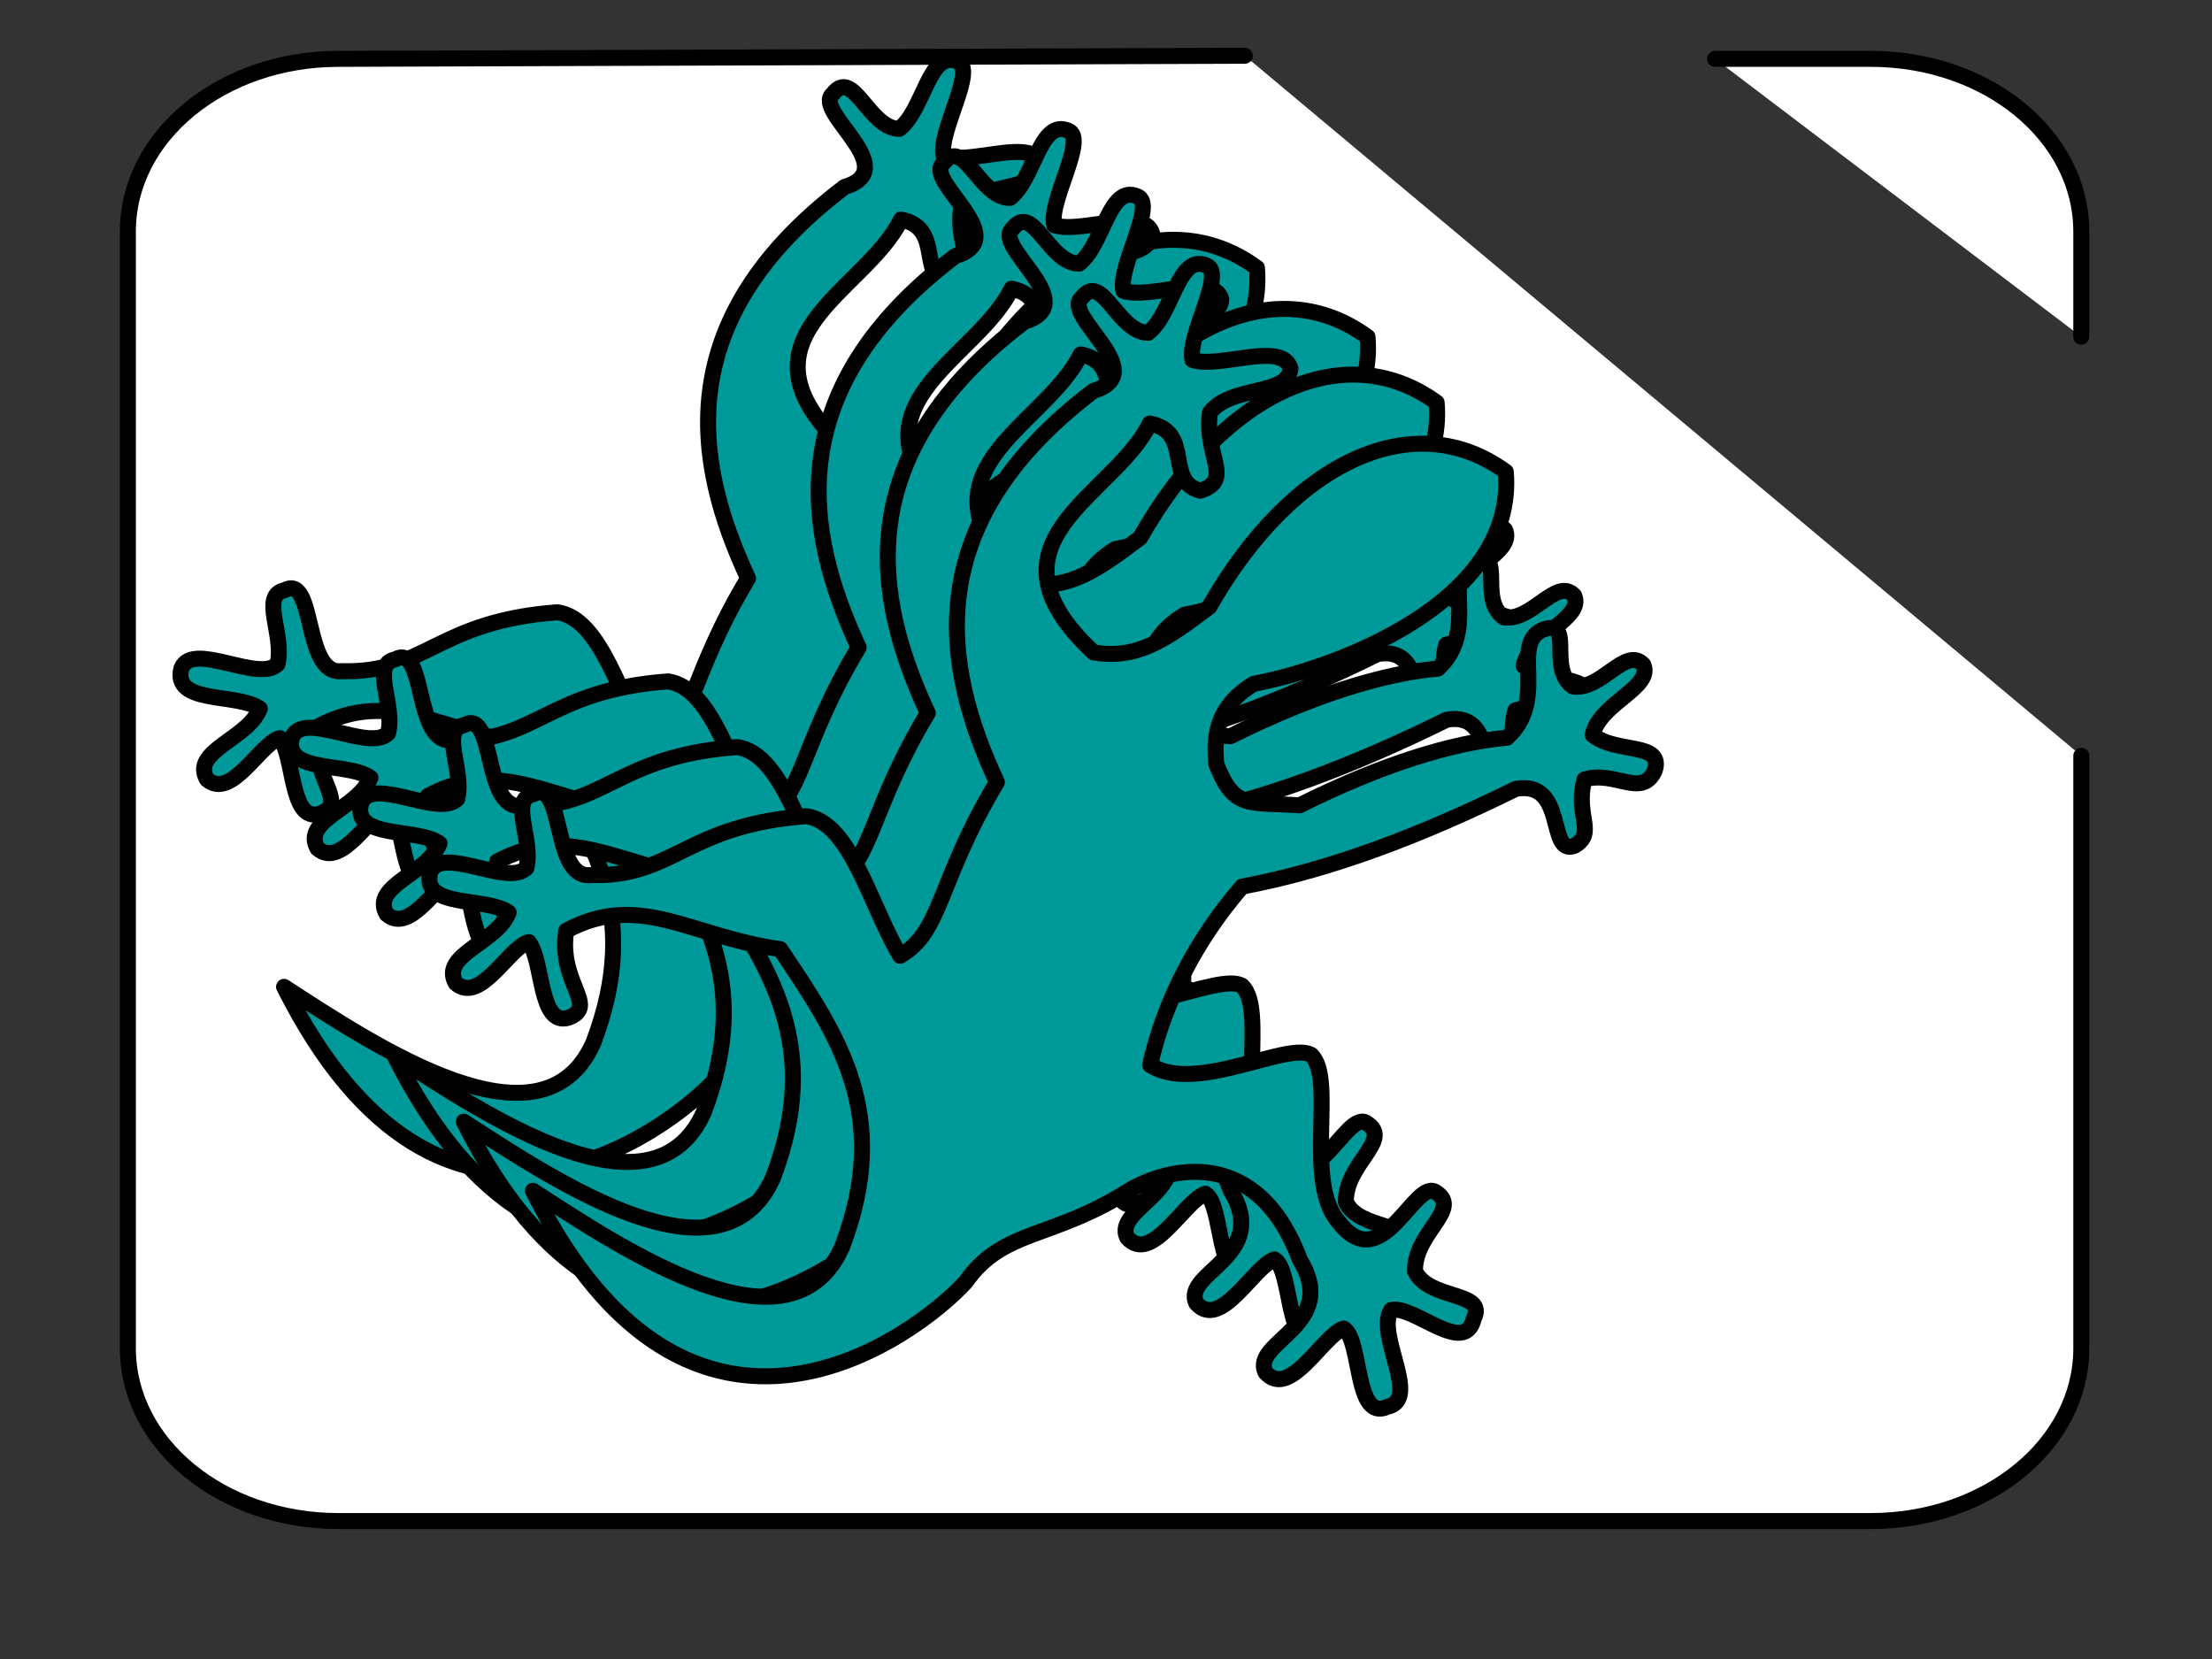
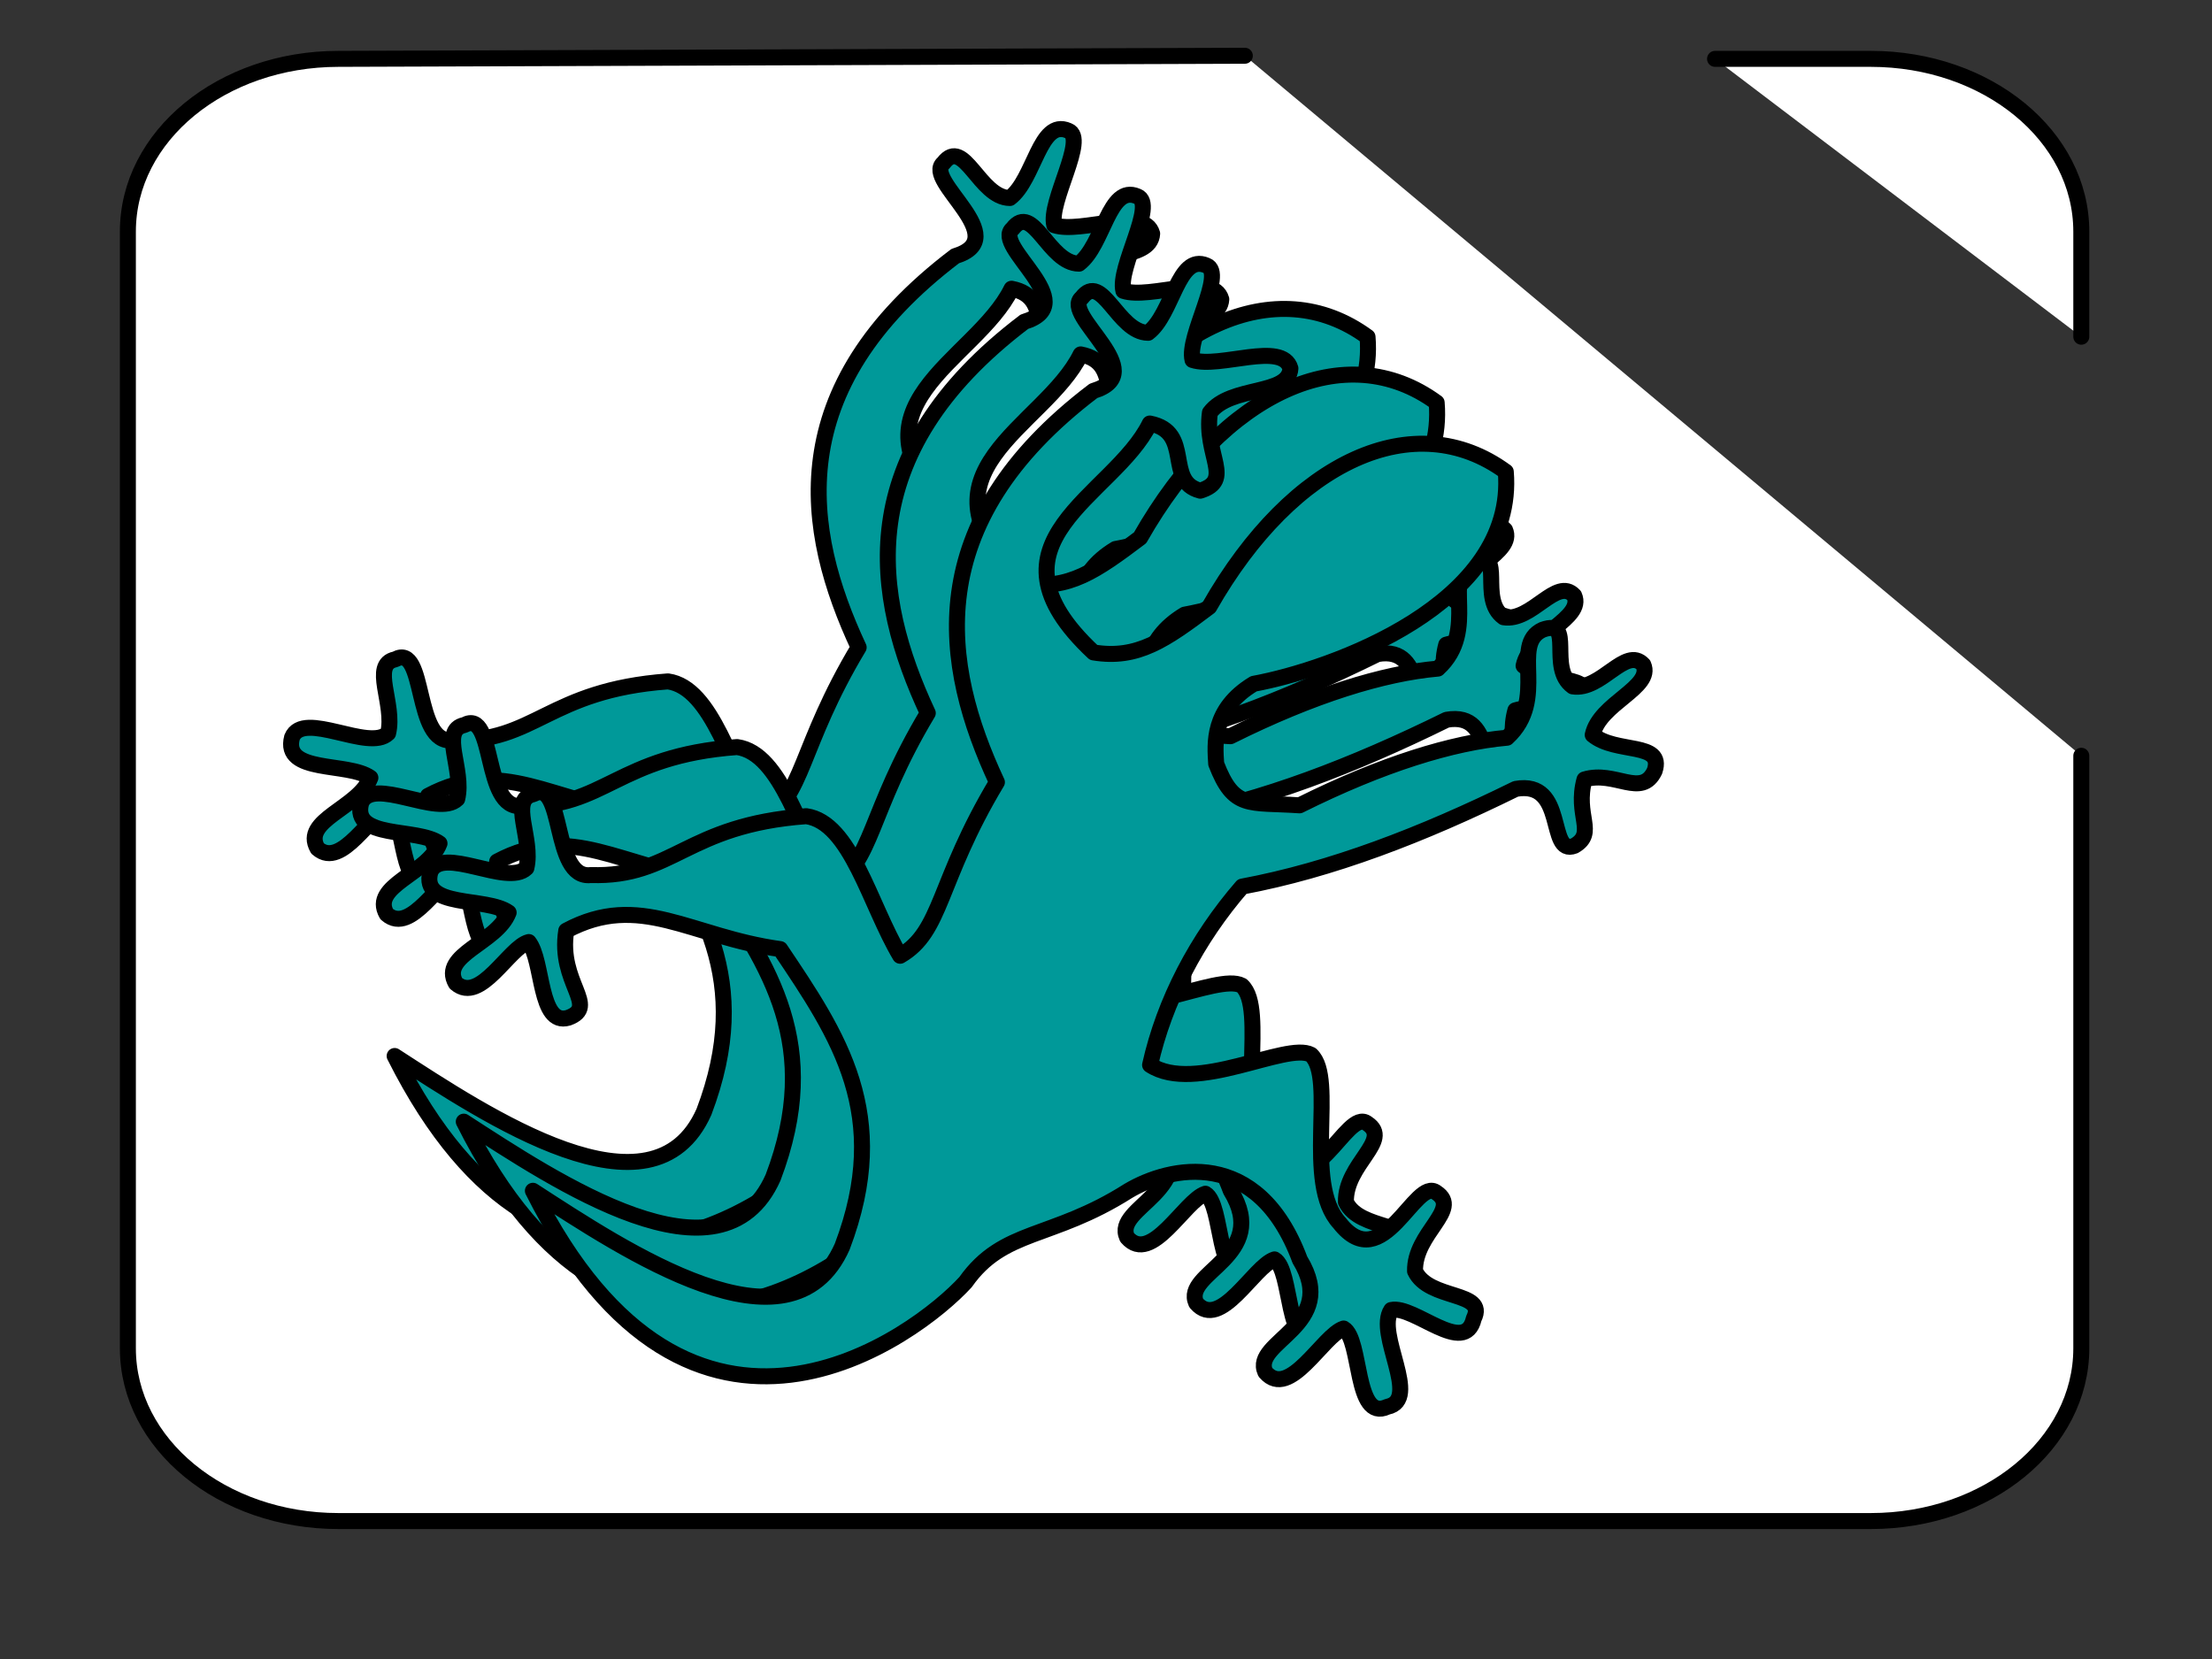
<svg xmlns="http://www.w3.org/2000/svg" width="640" height="480">
  <rect width="100%" height="100%" fill="#333333" stroke="none" />
  <title>lizard</title>
  <g>
    <title>Layer 1</title>
    <g display="block" id="layer2">
      <path fill="#ffffff" fill-rule="evenodd" stroke="#000000" stroke-width="4.626" stroke-linecap="round" stroke-linejoin="round" stroke-miterlimit="4" stroke-dashoffset="0.625" marker-start="none" id="rect1074" d="m496.217,17.028l45.021,0c33.764,0 60.946,22.288 60.946,49.973l0,30.421m0,121.244l0,171.448c0,27.685 -27.182,49.973 -60.946,49.973l-443.293,0c-33.764,0 -60.946,-22.288 -60.946,-49.973l0,-323.112c0,-27.685 27.182,-49.973 60.946,-49.973l262.224,-0.899" />
    </g>
    <g display="block" id="layer1">
-       <path fill="#009999" fill-rule="evenodd" stroke="#000000" stroke-width="4.626" stroke-linecap="round" stroke-linejoin="round" stroke-miterlimit="4" id="path1188" d="m82.183,285.529c26.494,17.148 74.692,49.554 89.494,16.162c14.497,-38.257 -1.087,-60.992 -17.949,-86.091c-25.972,-3.575 -40.549,-16.738 -61.893,-5.33c-2.426,15.08 9.599,21.893 0.577,25.202c-8.53,2.506 -7.171,-16.54 -11.429,-21.909c-5.612,1.349 -14.029,18.096 -21.106,11.921c-4.717,-8.227 11.924,-11.655 15.289,-20.454c-6.365,-4.634 -25.483,-1.067 -22.667,-11.675c3.222,-7.966 22.251,4.241 27.792,-1.2c2.07,-8.488 -5.121,-19.886 2.053,-21.382c9.09,-4.924 5.265,24.76 16.584,23.41c24.033,0.731 27.456,-14.474 62.34,-17.036c12.878,1.814 18.367,25.607 27.17,40.385c12.232,-7.049 10.721,-21.411 27.998,-50.218c-15.762,-33.766 -22.656,-74.801 27.927,-113.211c17.223,-5.28 -9.383,-21.944 -3.388,-26.924c5.886,-7.807 10.407,10.055 19.209,10.109c7.156,-5.372 8.61,-23.072 16.895,-19.47c5.66,2.178 -5.787,20.568 -4.045,27.34c7.81,2.575 26.055,-5.577 28.324,2.439c-0.477,7.991 -17.327,4.849 -23.295,12.789c-1.702,12.394 6.982,19.554 -2.791,22.587c-10.34,-2.652 -1.917,-17.004 -14.601,-19.435c-10.423,21.225 -50.571,34.183 -16.272,66.235c12.714,2.081 20.815,-3.632 33.474,-13.181c24.322,-42.714 59.621,-58.274 85.8,-39.111c3.176,38.389 -50.728,57.279 -72.92,61.356c-12.262,7.398 -11.223,17.422 -10.872,23.159c5.128,13.264 9.267,11.014 24.118,12.011c23.852,-11.896 44.26,-18.17 60.021,-19.561c12.162,-11.141 0.838,-26.912 10.299,-31.24c9.453,-3.413 1.298,11.103 8.734,16.393c8.198,1.34 15.317,-11.785 20.408,-6.274c2.955,6.595 -12.727,11.163 -14.641,20.298c6.706,5.58 20.765,1.859 17.914,10.42c-3.788,7.987 -11.466,-0.212 -20.293,2.48c-2.868,10.392 3.601,15.458 -2.921,19.194c-7.942,3.05 -2.086,-19.132 -16.97,-16.468c-27.149,13.373 -53.38,23.444 -79.159,28.269c-13.14,15.143 -22.511,33.148 -26.637,51.604c13.005,8.518 39.472,-6.746 46.544,-2.967c7.449,6.771 -2.359,37.208 8.277,48.692c12.507,15.943 21.956,-13.609 28.023,-8.789c7.332,4.859 -6.433,11.705 -6.184,22.717c3.987,8.516 20.999,5.684 16.996,13.723c-2.578,11.121 -17.273,-3.954 -23.882,-2.48c-4.613,6.93 8.754,25.977 -1.144,28.013c-9.543,4.462 -7.332,-19.584 -12.634,-22.647c-5.939,1.884 -15.669,20.773 -22.647,12.634c-4.091,-8.948 21.658,-13.423 9.988,-32.535c-12.244,-32.9 -37.764,-26.995 -49.646,-19.916c-22.284,14.144 -36.09,10.842 -47.081,26.382c-14.004,15.351 -79.36,64.959 -125.177,-26.421z" />
-     </g>
+       </g>
    <g id="svg_1" display="block">
      <path id="svg_2" fill="#009999" fill-rule="evenodd" stroke="#000000" stroke-width="4.626" stroke-linecap="round" stroke-linejoin="round" stroke-miterlimit="4" d="m114.183,305.529c26.494,17.148 74.692,49.554 89.494,16.162c14.497,-38.257 -1.087,-60.992 -17.949,-86.091c-25.972,-3.575 -40.549,-16.738 -61.893,-5.33c-2.426,15.08 9.599,21.893 0.577,25.202c-8.53,2.506 -7.171,-16.54 -11.429,-21.909c-5.612,1.349 -14.029,18.096 -21.106,11.921c-4.717,-8.227 11.924,-11.655 15.289,-20.454c-6.365,-4.634 -25.483,-1.067 -22.667,-11.675c3.222,-7.966 22.251,4.241 27.792,-1.2c2.07,-8.488 -5.121,-19.886 2.053,-21.382c9.09,-4.924 5.265,24.76 16.584,23.41c24.033,0.731 27.456,-14.474 62.34,-17.036c12.878,1.814 18.367,25.607 27.17,40.385c12.232,-7.049 10.721,-21.411 27.998,-50.218c-15.762,-33.766 -22.656,-74.801 27.927,-113.211c17.223,-5.28 -9.383,-21.944 -3.388,-26.924c5.886,-7.807 10.407,10.055 19.209,10.109c7.156,-5.372 8.61,-23.072 16.895,-19.47c5.66,2.178 -5.787,20.568 -4.045,27.34c7.81,2.575 26.055,-5.577 28.324,2.439c-0.477,7.991 -17.327,4.849 -23.295,12.789c-1.702,12.394 6.982,19.553 -2.791,22.587c-10.34,-2.652 -1.917,-17.004 -14.601,-19.435c-10.423,21.225 -50.571,34.183 -16.272,66.235c12.714,2.081 20.815,-3.632 33.474,-13.181c24.322,-42.714 59.621,-58.274 85.8,-39.111c3.176,38.389 -50.728,57.279 -72.92,61.356c-12.262,7.398 -11.223,17.422 -10.872,23.159c5.128,13.264 9.267,11.014 24.118,12.011c23.852,-11.896 44.26,-18.17 60.021,-19.561c12.162,-11.141 0.838,-26.912 10.299,-31.24c9.453,-3.413 1.298,11.103 8.734,16.393c8.198,1.34 15.317,-11.785 20.408,-6.274c2.955,6.595 -12.727,11.163 -14.641,20.298c6.706,5.58 20.765,1.859 17.914,10.42c-3.788,7.987 -11.466,-0.212 -20.293,2.48c-2.868,10.392 3.601,15.458 -2.921,19.194c-7.942,3.05 -2.086,-19.132 -16.97,-16.468c-27.149,13.373 -53.38,23.444 -79.159,28.269c-13.14,15.143 -22.511,33.148 -26.637,51.604c13.005,8.518 39.472,-6.746 46.544,-2.967c7.449,6.771 -2.359,37.208 8.277,48.692c12.507,15.943 21.956,-13.609 28.023,-8.789c7.332,4.859 -6.433,11.705 -6.184,22.717c3.987,8.516 20.999,5.684 16.996,13.723c-2.578,11.121 -17.273,-3.954 -23.882,-2.48c-4.613,6.93 8.754,25.977 -1.144,28.013c-9.543,4.462 -7.332,-19.584 -12.634,-22.647c-5.939,1.884 -15.669,20.773 -22.647,12.634c-4.091,-8.948 21.658,-13.423 9.988,-32.535c-12.244,-32.9 -37.764,-26.995 -49.646,-19.916c-22.284,14.144 -36.09,10.842 -47.081,26.382c-14.004,15.351 -79.36,64.959 -125.177,-26.421z" />
    </g>
    <g id="svg_3" display="block">
      <path id="svg_4" fill="#009999" fill-rule="evenodd" stroke="#000000" stroke-width="4.626" stroke-linecap="round" stroke-linejoin="round" stroke-miterlimit="4" d="m134.183,324.529c26.494,17.148 74.692,49.554 89.494,16.162c14.497,-38.257 -1.087,-60.992 -17.949,-86.091c-25.972,-3.575 -40.549,-16.738 -61.893,-5.33c-2.426,15.08 9.599,21.893 0.577,25.202c-8.529,2.506 -7.171,-16.54 -11.429,-21.909c-5.612,1.349 -14.029,18.096 -21.106,11.921c-4.717,-8.227 11.924,-11.655 15.289,-20.454c-6.365,-4.634 -25.483,-1.067 -22.667,-11.675c3.222,-7.966 22.251,4.241 27.792,-1.2c2.07,-8.488 -5.121,-19.886 2.053,-21.382c9.09,-4.924 5.266,24.76 16.584,23.41c24.033,0.731 27.456,-14.474 62.34,-17.036c12.878,1.814 18.367,25.607 27.17,40.385c12.232,-7.049 10.721,-21.411 27.998,-50.218c-15.762,-33.766 -22.656,-74.801 27.927,-113.211c17.223,-5.28 -9.383,-21.944 -3.388,-26.924c5.886,-7.807 10.407,10.055 19.209,10.109c7.156,-5.372 8.61,-23.072 16.895,-19.47c5.66,2.178 -5.787,20.568 -4.045,27.34c7.81,2.575 26.055,-5.577 28.324,2.439c-0.477,7.991 -17.327,4.849 -23.295,12.789c-1.702,12.394 6.982,19.553 -2.791,22.587c-10.34,-2.652 -1.917,-17.004 -14.601,-19.435c-10.423,21.225 -50.571,34.183 -16.272,66.235c12.714,2.081 20.815,-3.632 33.474,-13.181c24.322,-42.714 59.621,-58.274 85.8,-39.111c3.176,38.389 -50.728,57.279 -72.92,61.356c-12.262,7.398 -11.223,17.422 -10.872,23.159c5.128,13.264 9.267,11.014 24.118,12.011c23.852,-11.896 44.26,-18.17 60.021,-19.561c12.162,-11.141 0.838,-26.912 10.299,-31.24c9.453,-3.413 1.298,11.103 8.734,16.393c8.198,1.34 15.317,-11.785 20.408,-6.274c2.955,6.595 -12.727,11.163 -14.641,20.298c6.706,5.58 20.765,1.859 17.914,10.42c-3.788,7.987 -11.466,-0.212 -20.293,2.48c-2.868,10.392 3.601,15.458 -2.921,19.194c-7.942,3.05 -2.086,-19.132 -16.97,-16.468c-27.149,13.373 -53.38,23.444 -79.159,28.269c-13.14,15.143 -22.511,33.148 -26.637,51.604c13.005,8.518 39.472,-6.746 46.544,-2.967c7.449,6.771 -2.359,37.208 8.277,48.692c12.507,15.943 21.956,-13.609 28.023,-8.789c7.332,4.859 -6.433,11.705 -6.184,22.717c3.987,8.516 20.999,5.684 16.996,13.723c-2.578,11.121 -17.273,-3.954 -23.882,-2.48c-4.613,6.93 8.754,25.977 -1.144,28.013c-9.543,4.462 -7.332,-19.584 -12.634,-22.647c-5.939,1.884 -15.669,20.773 -22.647,12.634c-4.091,-8.948 21.658,-13.423 9.988,-32.535c-12.244,-32.9 -37.764,-26.995 -49.646,-19.916c-22.284,14.144 -36.09,10.842 -47.081,26.382c-14.004,15.351 -79.36,64.959 -125.177,-26.421z" />
    </g>
    <g id="svg_5" display="block">
      <path id="svg_6" fill="#009999" fill-rule="evenodd" stroke="#000000" stroke-width="4.626" stroke-linecap="round" stroke-linejoin="round" stroke-miterlimit="4" d="m154.183,344.529c26.494,17.148 74.692,49.554 89.494,16.162c14.497,-38.257 -1.087,-60.992 -17.949,-86.091c-25.972,-3.575 -40.549,-16.738 -61.893,-5.33c-2.426,15.08 9.599,21.893 0.577,25.202c-8.529,2.506 -7.171,-16.54 -11.429,-21.909c-5.612,1.349 -14.029,18.096 -21.106,11.921c-4.717,-8.227 11.924,-11.655 15.289,-20.454c-6.365,-4.634 -25.483,-1.067 -22.667,-11.675c3.222,-7.966 22.251,4.241 27.792,-1.2c2.07,-8.488 -5.121,-19.886 2.053,-21.382c9.09,-4.924 5.266,24.76 16.584,23.41c24.033,0.731 27.456,-14.474 62.34,-17.036c12.878,1.814 18.367,25.607 27.17,40.385c12.232,-7.049 10.721,-21.411 27.998,-50.218c-15.762,-33.766 -22.656,-74.801 27.927,-113.211c17.223,-5.28 -9.383,-21.944 -3.388,-26.924c5.886,-7.807 10.407,10.055 19.209,10.109c7.156,-5.372 8.61,-23.072 16.895,-19.47c5.66,2.178 -5.787,20.568 -4.045,27.34c7.81,2.575 26.055,-5.577 28.324,2.439c-0.477,7.991 -17.327,4.849 -23.295,12.789c-1.702,12.394 6.982,19.553 -2.791,22.587c-10.34,-2.652 -1.917,-17.004 -14.601,-19.435c-10.423,21.225 -50.571,34.183 -16.272,66.235c12.714,2.081 20.815,-3.632 33.474,-13.181c24.322,-42.714 59.621,-58.274 85.8,-39.111c3.176,38.389 -50.728,57.279 -72.92,61.356c-12.262,7.398 -11.223,17.422 -10.872,23.159c5.128,13.264 9.267,11.014 24.118,12.011c23.852,-11.896 44.26,-18.17 60.021,-19.561c12.162,-11.141 0.838,-26.912 10.299,-31.24c9.453,-3.413 1.298,11.103 8.734,16.393c8.198,1.34 15.317,-11.785 20.408,-6.274c2.955,6.595 -12.727,11.163 -14.641,20.298c6.706,5.58 20.765,1.859 17.914,10.42c-3.788,7.987 -11.466,-0.212 -20.293,2.48c-2.868,10.392 3.601,15.458 -2.921,19.194c-7.942,3.05 -2.086,-19.132 -16.97,-16.468c-27.149,13.373 -53.38,23.444 -79.159,28.269c-13.14,15.143 -22.511,33.148 -26.637,51.604c13.005,8.518 39.472,-6.746 46.544,-2.967c7.449,6.771 -2.359,37.208 8.277,48.692c12.507,15.943 21.956,-13.609 28.023,-8.789c7.332,4.859 -6.433,11.705 -6.184,22.717c3.987,8.516 20.999,5.684 16.996,13.723c-2.578,11.121 -17.273,-3.954 -23.882,-2.48c-4.613,6.93 8.754,25.977 -1.144,28.013c-9.543,4.462 -7.332,-19.584 -12.634,-22.647c-5.939,1.884 -15.669,20.773 -22.647,12.634c-4.091,-8.948 21.658,-13.423 9.988,-32.535c-12.244,-32.9 -37.764,-26.995 -49.646,-19.916c-22.284,14.144 -36.09,10.842 -47.081,26.382c-14.004,15.351 -79.36,64.959 -125.177,-26.421z" />
    </g>
  </g>
</svg>